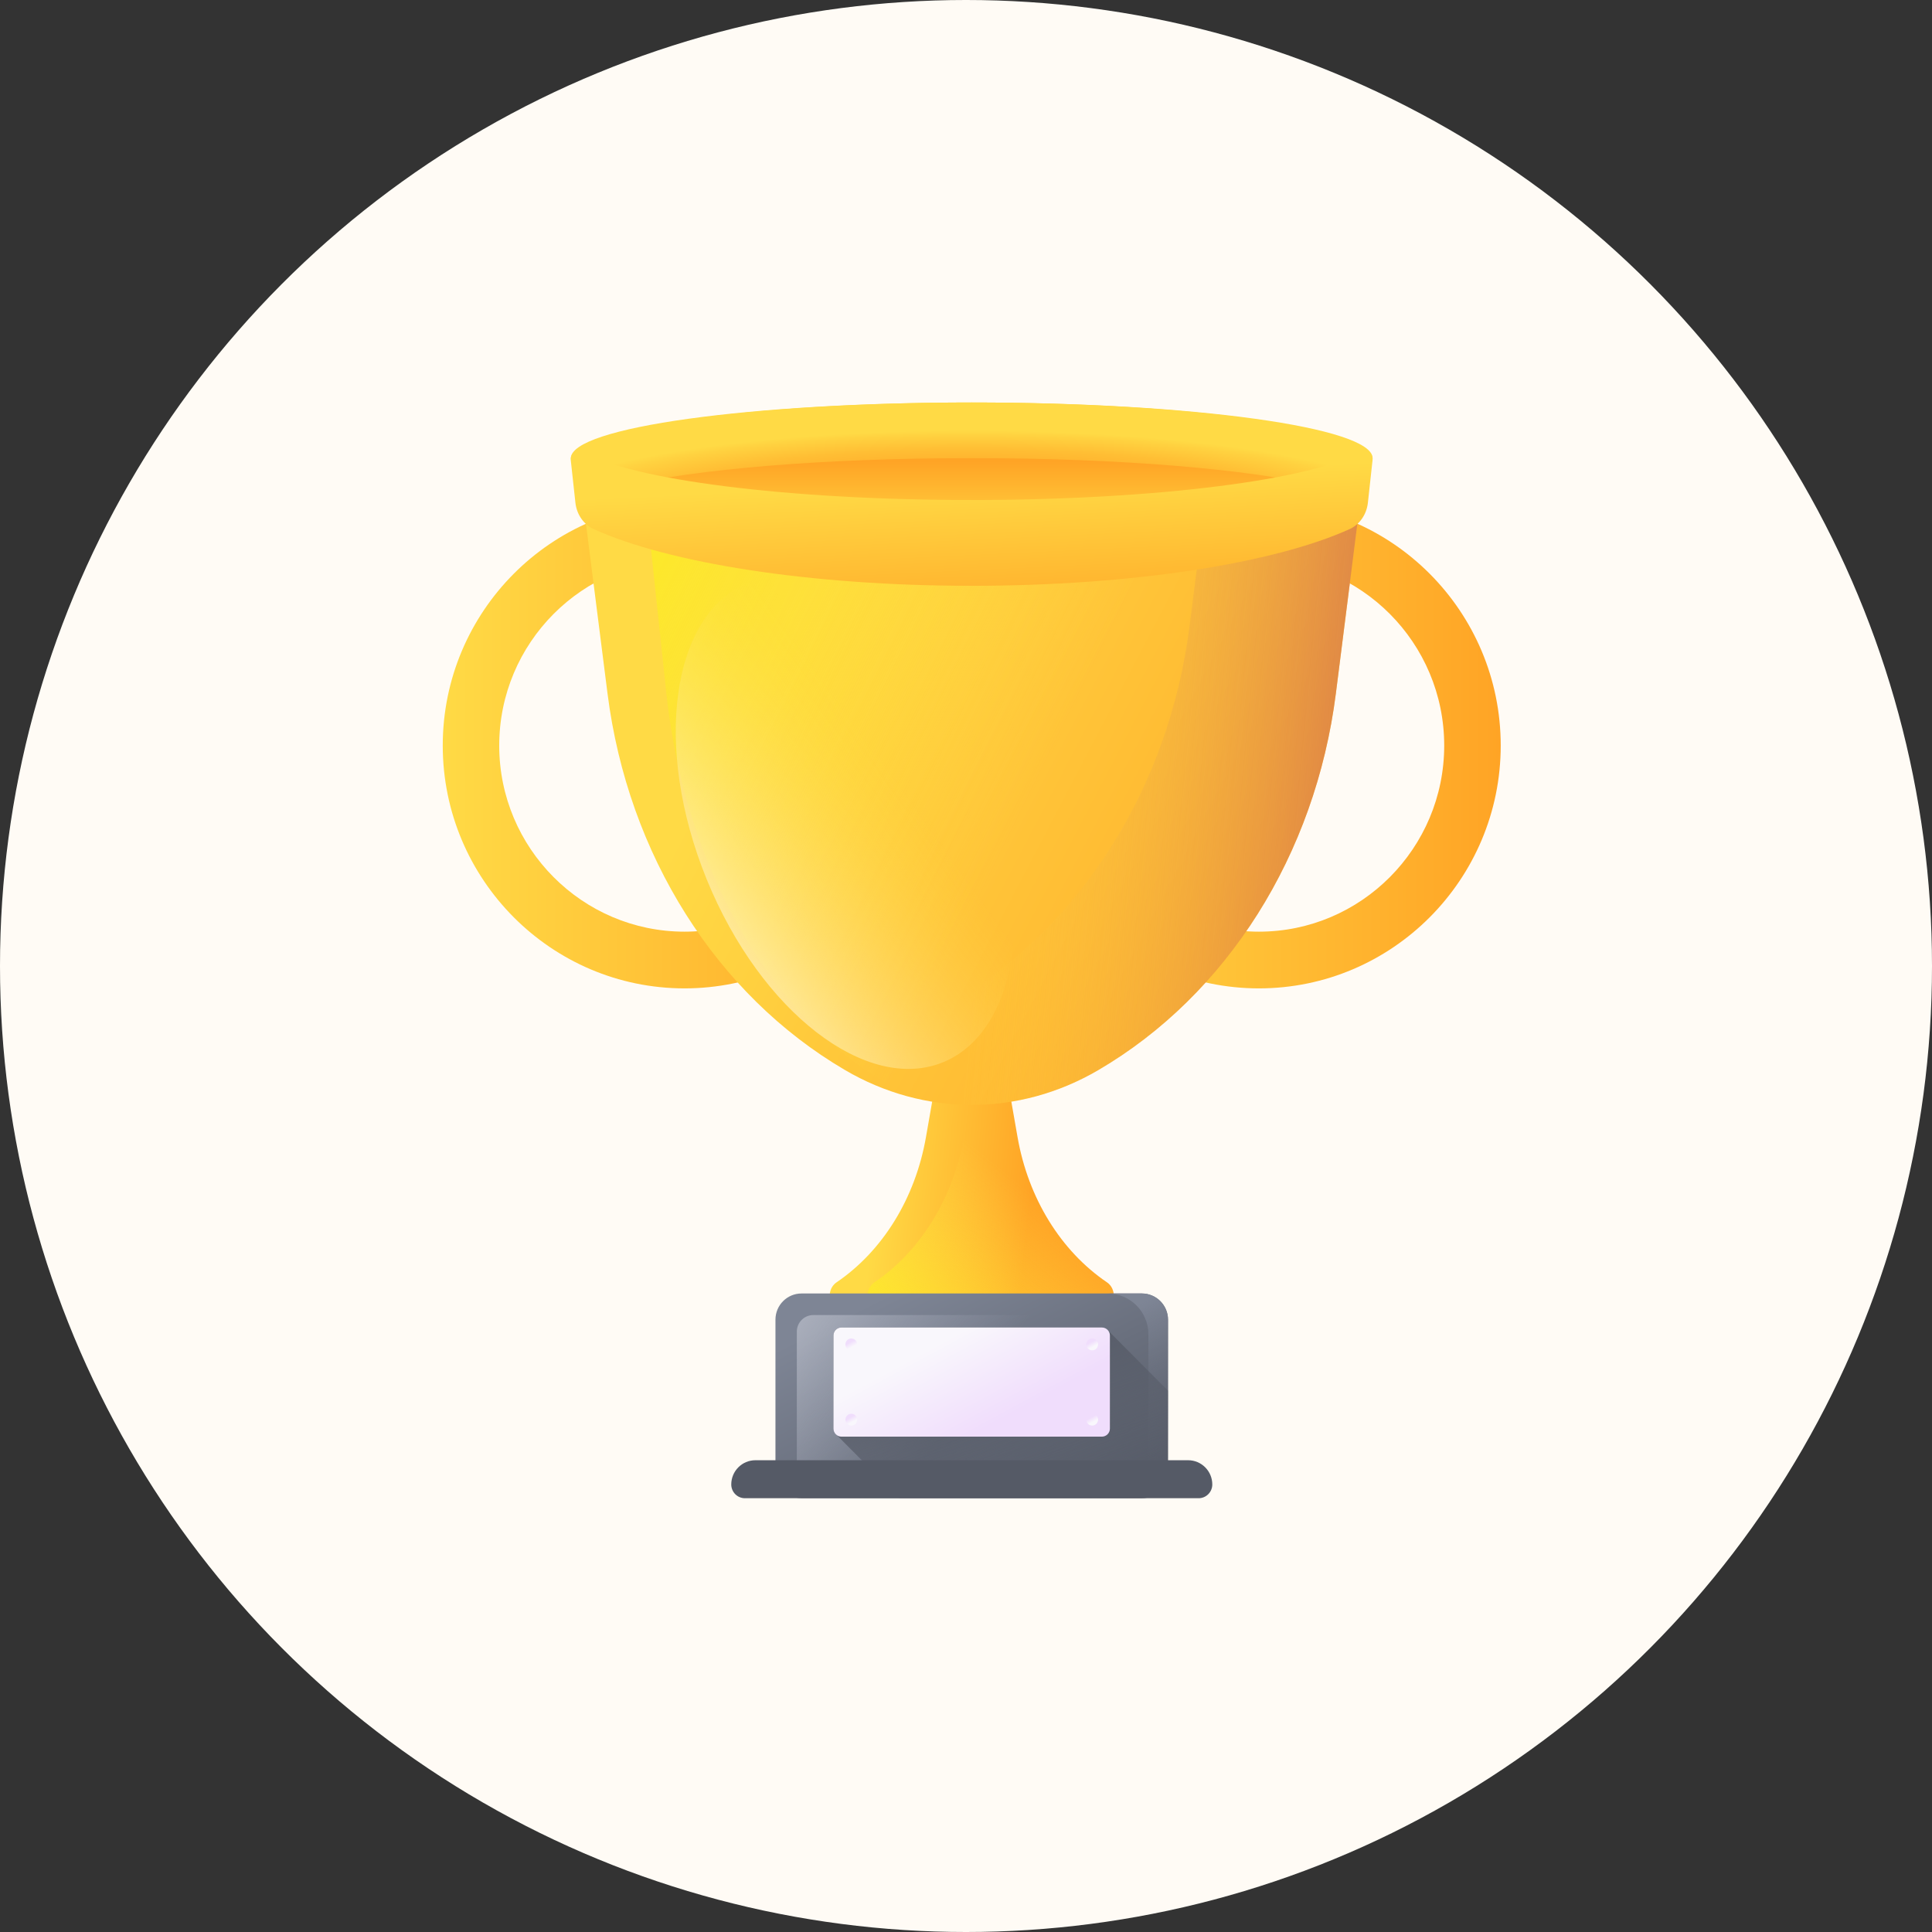
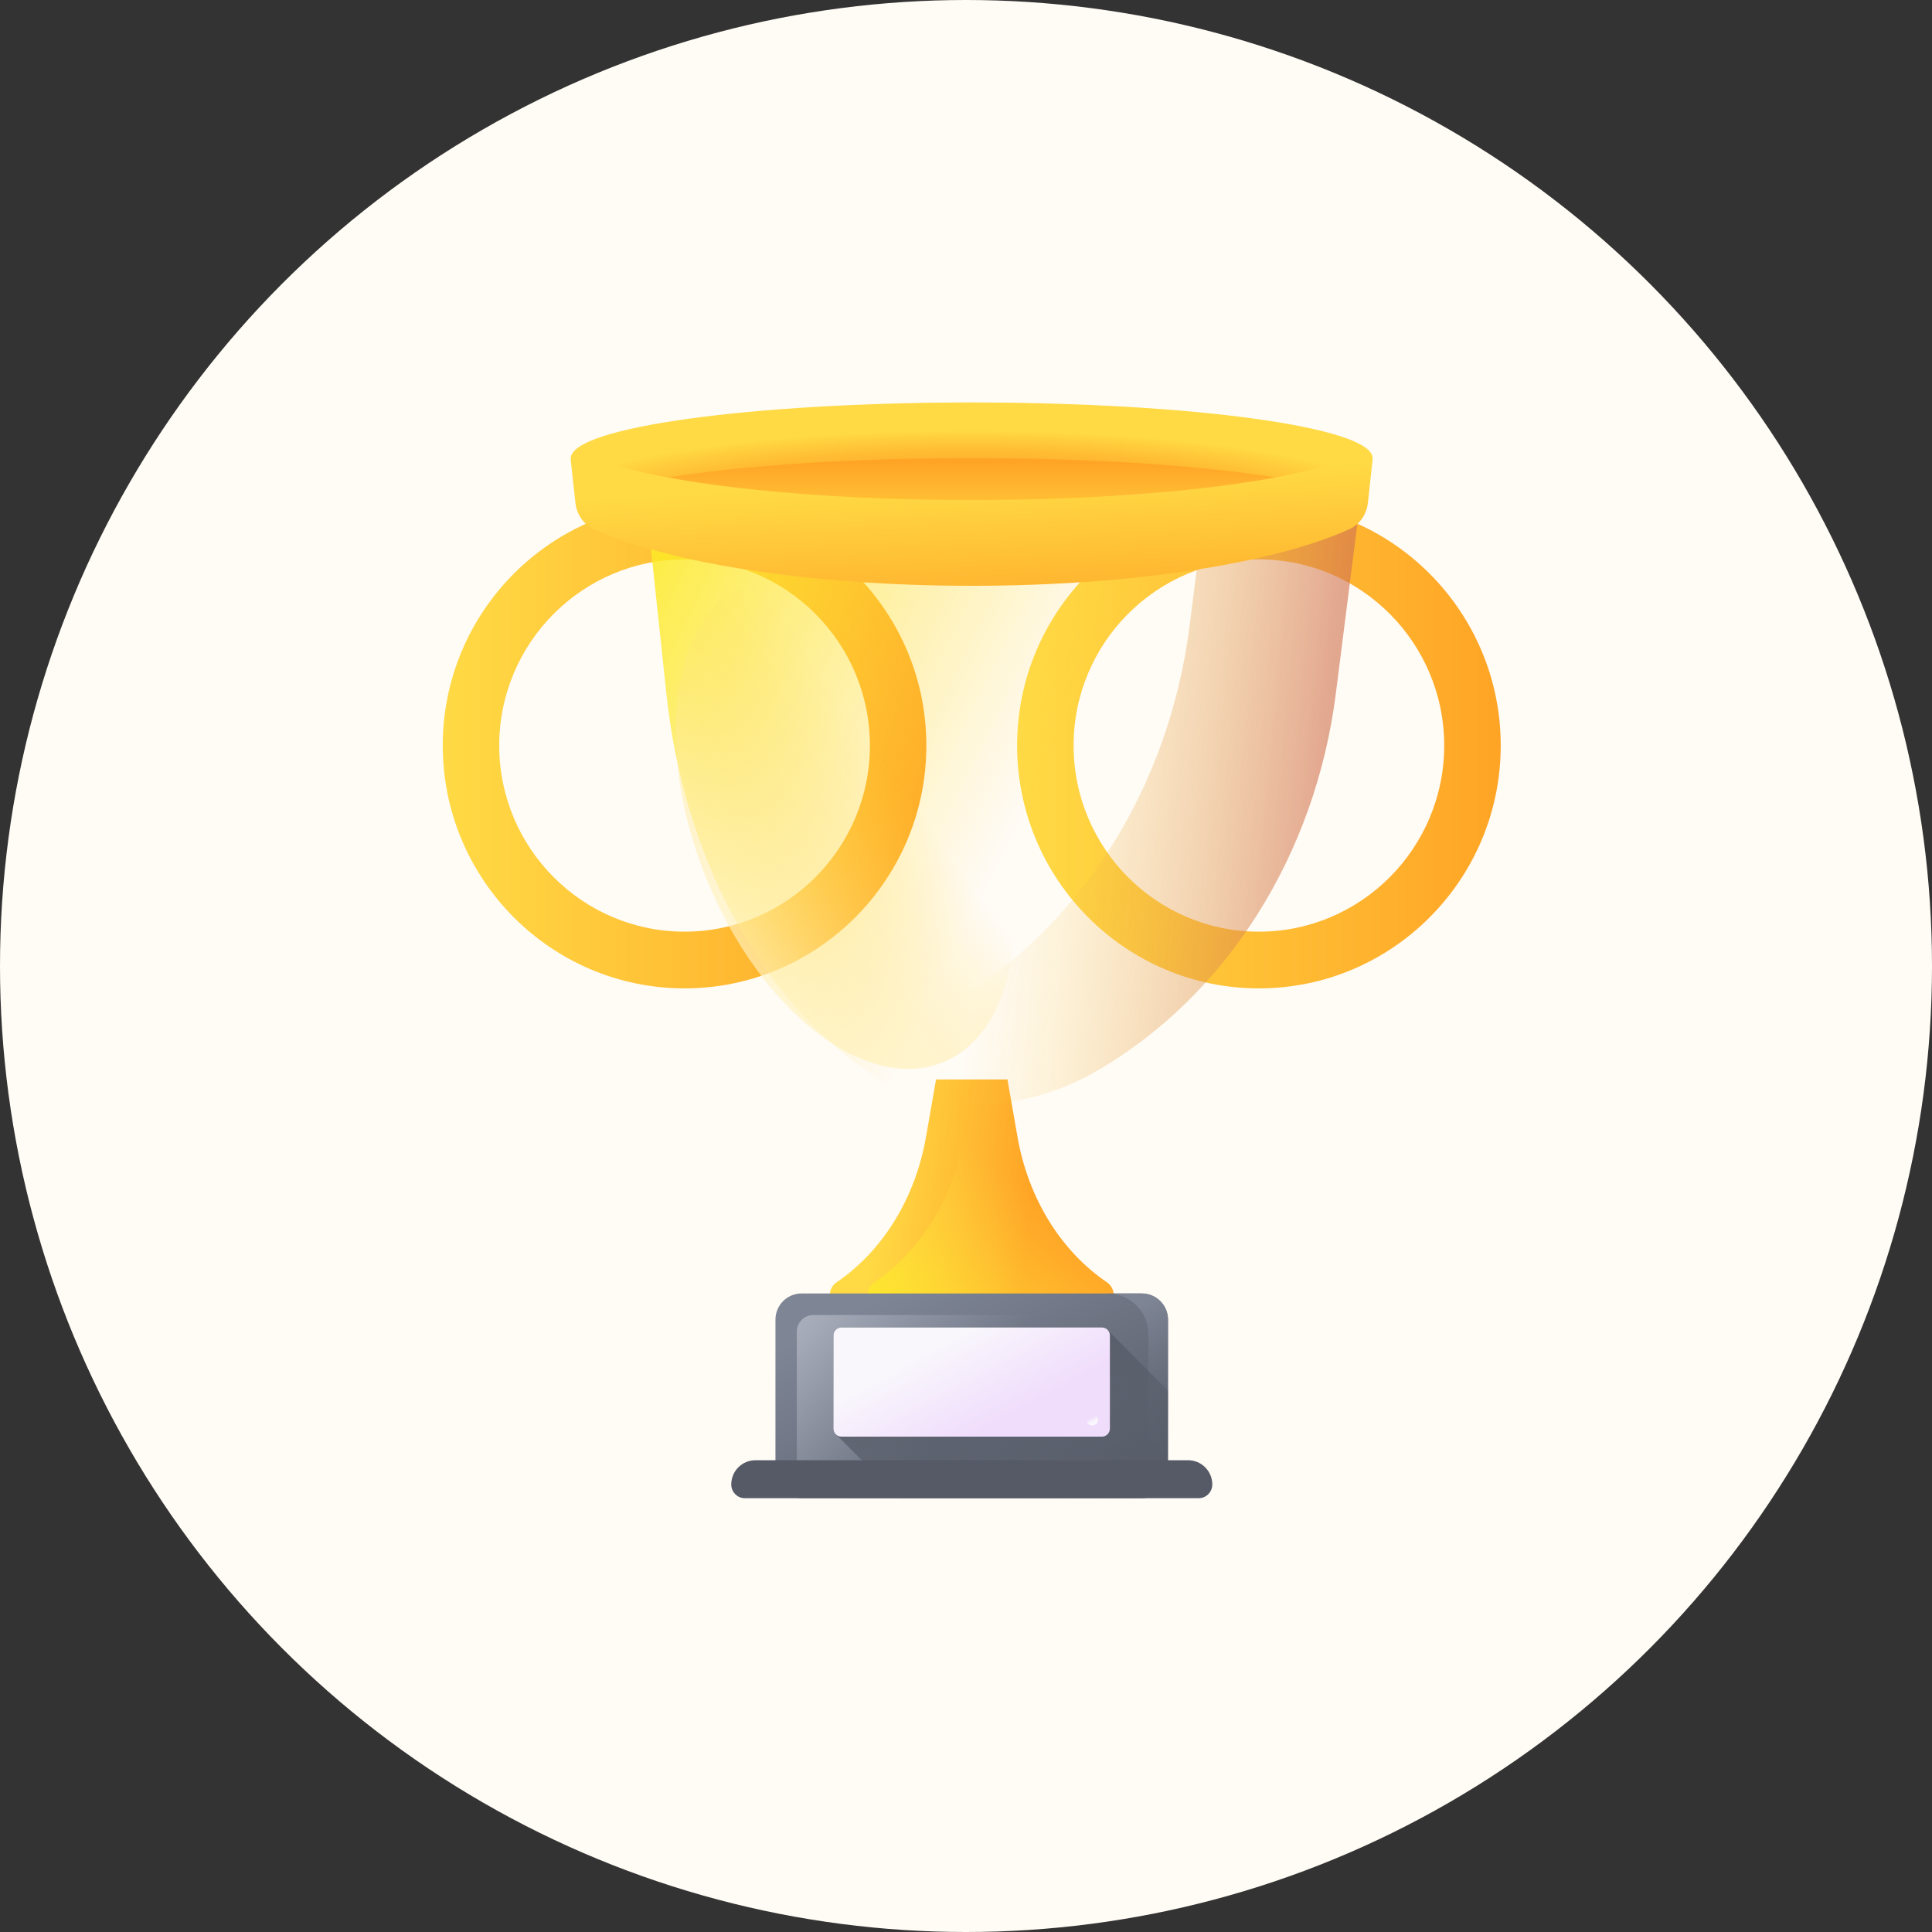
<svg xmlns="http://www.w3.org/2000/svg" width="48" height="48" viewBox="0 0 48 48" fill="none">
  <rect x="0" y="0" width="48" height="48" fill="#333333" stroke="none" />
  <circle cx="24" cy="24" r="24" fill="#FFFBF5" />
  <path d="M25.281 28.253L25.03 26.819H23.256L23.005 28.253C22.74 29.768 21.931 31.08 20.783 31.86C20.482 32.064 20.607 32.598 20.955 32.598H27.331C27.679 32.598 27.803 32.064 27.503 31.86C26.354 31.08 25.546 29.768 25.281 28.253Z" fill="url(#paint0_linear_4499_3269)" />
  <path d="M27.501 31.86C26.352 31.08 25.544 29.768 25.279 28.253L25.029 26.819H24.197L23.946 28.253C23.681 29.768 22.873 31.08 21.724 31.86C21.424 32.064 21.548 32.598 21.896 32.598H27.329C27.677 32.598 27.802 32.064 27.501 31.86Z" fill="url(#paint1_linear_4499_3269)" />
  <path d="M17.007 24.556C13.695 24.556 11 21.85 11 18.523C11 15.195 13.695 12.488 17.007 12.488C20.32 12.488 23.015 15.195 23.015 18.523C23.015 21.85 20.32 24.556 17.007 24.556ZM17.007 13.898C14.469 13.898 12.403 15.972 12.403 18.523C12.403 21.073 14.469 23.147 17.007 23.147C19.546 23.147 21.612 21.073 21.612 18.523C21.612 15.972 19.546 13.898 17.007 13.898Z" fill="url(#paint2_linear_4499_3269)" />
  <path d="M31.277 24.556C27.965 24.556 25.27 21.85 25.27 18.523C25.27 15.195 27.965 12.488 31.277 12.488C34.59 12.488 37.285 15.195 37.285 18.523C37.285 21.85 34.59 24.556 31.277 24.556ZM31.277 13.898C28.738 13.898 26.673 15.972 26.673 18.523C26.673 21.073 28.738 23.147 31.277 23.147C33.816 23.147 35.881 21.073 35.881 18.523C35.881 15.972 33.816 13.898 31.277 13.898Z" fill="url(#paint3_linear_4499_3269)" />
-   <path d="M33.931 11.382V11.385L33.925 11.431C33.925 11.433 33.924 11.434 33.924 11.435L33.189 17.233C32.681 21.233 30.485 24.714 27.289 26.585C25.317 27.74 22.965 27.74 20.994 26.585C19.396 25.649 18.048 24.312 17.036 22.707C16.024 21.104 15.348 19.233 15.094 17.233L14.358 11.435C14.358 11.434 14.358 11.433 14.358 11.431L14.352 11.385V11.382C14.352 10.619 18.734 10 24.141 10C29.549 10 33.931 10.619 33.931 11.382Z" fill="url(#paint4_linear_4499_3269)" />
  <path d="M30.221 10.298L29.554 15.555C29.047 19.555 26.85 23.036 23.655 24.907C22.433 25.623 21.067 25.895 19.734 25.724C20.134 26.039 20.553 26.327 20.993 26.585C22.965 27.74 25.316 27.74 27.288 26.585C30.484 24.714 32.68 21.233 33.188 17.232L33.923 11.435C33.923 11.433 33.924 11.432 33.924 11.431L33.93 11.384V11.381C33.93 10.942 32.481 10.551 30.221 10.298Z" fill="url(#paint5_linear_4499_3269)" />
  <path d="M32.351 11.382V11.385L32.346 11.431C32.346 11.433 32.345 11.434 32.345 11.435L31.728 17.233C31.303 21.233 29.461 24.714 26.782 26.585C25.128 27.74 23.156 27.74 21.503 26.585C20.163 25.649 19.033 24.312 18.184 22.707C17.335 21.104 16.769 19.233 16.556 17.233L15.939 11.435C15.939 11.434 15.939 11.433 15.939 11.431L15.934 11.385V11.382C15.934 10.619 19.608 10 24.142 10C28.676 10 32.351 10.619 32.351 11.382Z" fill="url(#paint6_linear_4499_3269)" />
  <path d="M34.102 11.382V11.385C34.102 11.4 34.1 11.416 34.096 11.431C34.096 11.433 34.096 11.434 34.096 11.435C33.893 12.175 29.515 12.764 24.143 12.764C18.771 12.764 14.393 12.175 14.191 11.435C14.191 11.434 14.19 11.433 14.19 11.431C14.186 11.416 14.184 11.4 14.184 11.385V11.382C14.184 10.619 18.642 10 24.143 10C29.644 10 34.102 10.619 34.102 11.382Z" fill="url(#paint7_radial_4499_3269)" />
  <path d="M32.77 12.073C31.049 11.66 27.83 11.382 24.143 11.382C20.456 11.382 17.238 11.66 15.516 12.073C17.238 12.486 20.456 12.764 24.143 12.764C27.83 12.764 31.048 12.486 32.77 12.073Z" fill="url(#paint8_linear_4499_3269)" />
  <path d="M24.141 12.423C19.532 12.423 15.65 11.914 14.474 11.219C14.332 11.135 14.162 11.261 14.181 11.436L14.296 12.49C14.328 12.782 14.501 13.032 14.75 13.145C16.602 13.986 20.114 14.554 24.141 14.554C28.168 14.554 31.679 13.986 33.531 13.145C33.78 13.032 33.953 12.782 33.985 12.49L34.1 11.436C34.119 11.261 33.95 11.135 33.807 11.219C32.631 11.914 28.749 12.423 24.141 12.423Z" fill="url(#paint9_linear_4499_3269)" />
  <path d="M28.37 37.222H19.914C19.556 37.222 19.266 36.93 19.266 36.57V32.787C19.266 32.427 19.556 32.136 19.914 32.136H28.37C28.729 32.136 29.019 32.427 29.019 32.787V36.57C29.019 36.93 28.729 37.222 28.37 37.222Z" fill="url(#paint10_linear_4499_3269)" />
  <path d="M20.207 32.672C19.981 32.672 19.797 32.857 19.797 33.084V36.742C19.797 36.883 19.826 37.018 19.878 37.141C20 37.193 20.134 37.222 20.276 37.222H28.005C28.564 37.222 29.017 36.767 29.017 36.206V33.153C29.017 33.011 28.988 32.876 28.936 32.754C28.814 32.701 28.679 32.672 28.538 32.672H20.207V32.672Z" fill="url(#paint11_linear_4499_3269)" />
  <path d="M28.366 32.136H27.52C28.079 32.136 28.532 32.591 28.532 33.152V36.205C28.532 36.767 28.079 37.222 27.52 37.222H28.007C28.566 37.222 29.02 36.767 29.02 36.205V32.792C29.02 32.429 28.727 32.136 28.366 32.136Z" fill="url(#paint12_linear_4499_3269)" />
  <path d="M29.018 36.572V34.551L27.537 33.064C27.501 33.014 27.443 32.981 27.377 32.981H20.905C20.796 32.981 20.707 33.07 20.707 33.18V35.494C20.707 35.561 20.74 35.619 20.79 35.655L22.351 37.223H28.369C28.727 37.223 29.018 36.931 29.018 36.572Z" fill="url(#paint13_linear_4499_3269)" />
  <path d="M29.779 37.223H18.508C18.32 37.223 18.168 37.07 18.168 36.881C18.168 36.549 18.436 36.279 18.768 36.279H29.519C29.85 36.279 30.119 36.549 30.119 36.881C30.119 37.07 29.966 37.223 29.779 37.223Z" fill="#555A66" />
  <path d="M27.377 35.693H20.905C20.796 35.693 20.707 35.604 20.707 35.494V33.18C20.707 33.07 20.796 32.981 20.905 32.981H27.377C27.486 32.981 27.575 33.07 27.575 33.18V35.494C27.575 35.604 27.486 35.693 27.377 35.693Z" fill="url(#paint14_linear_4499_3269)" />
-   <path d="M21.15 33.548C21.231 33.548 21.297 33.483 21.297 33.401C21.297 33.32 21.231 33.254 21.15 33.254C21.07 33.254 21.004 33.32 21.004 33.401C21.004 33.483 21.07 33.548 21.15 33.548Z" fill="url(#paint15_linear_4499_3269)" />
-   <path d="M27.135 33.548C27.216 33.548 27.281 33.483 27.281 33.401C27.281 33.32 27.216 33.254 27.135 33.254C27.054 33.254 26.988 33.32 26.988 33.401C26.988 33.483 27.054 33.548 27.135 33.548Z" fill="url(#paint16_linear_4499_3269)" />
-   <path d="M21.15 35.418C21.231 35.418 21.297 35.352 21.297 35.271C21.297 35.19 21.231 35.124 21.15 35.124C21.07 35.124 21.004 35.19 21.004 35.271C21.004 35.352 21.07 35.418 21.15 35.418Z" fill="url(#paint17_linear_4499_3269)" />
  <path d="M27.135 35.418C27.216 35.418 27.281 35.352 27.281 35.271C27.281 35.19 27.216 35.124 27.135 35.124C27.054 35.124 26.988 35.19 26.988 35.271C26.988 35.352 27.054 35.418 27.135 35.418Z" fill="url(#paint18_linear_4499_3269)" />
  <path d="M18.575 14.483C20.478 13.699 23.108 15.729 24.451 19.017C25.793 22.305 25.339 25.605 23.436 26.389C21.534 27.172 18.903 25.142 17.561 21.855C16.218 18.567 16.672 15.266 18.575 14.483Z" fill="url(#paint19_linear_4499_3269)" />
  <defs>
    <linearGradient id="paint0_linear_4499_3269" x1="21.727" y1="29.588" x2="25.578" y2="29.953" gradientUnits="userSpaceOnUse">
      <stop stop-color="#FFDA45" />
      <stop offset="1" stop-color="#FFA425" />
    </linearGradient>
    <linearGradient id="paint1_linear_4499_3269" x1="25.789" y1="29.769" x2="22.234" y2="34.121" gradientUnits="userSpaceOnUse">
      <stop stop-color="#FFDA45" stop-opacity="0" />
      <stop offset="1" stop-color="#FCEE21" />
    </linearGradient>
    <linearGradient id="paint2_linear_4499_3269" x1="11" y1="18.523" x2="23.015" y2="18.523" gradientUnits="userSpaceOnUse">
      <stop stop-color="#FFDA45" />
      <stop offset="1" stop-color="#FFA425" />
    </linearGradient>
    <linearGradient id="paint3_linear_4499_3269" x1="25.27" y1="18.523" x2="37.285" y2="18.523" gradientUnits="userSpaceOnUse">
      <stop stop-color="#FFDA45" />
      <stop offset="1" stop-color="#FFA425" />
    </linearGradient>
    <linearGradient id="paint4_linear_4499_3269" x1="19.896" y1="14.898" x2="35.681" y2="23.165" gradientUnits="userSpaceOnUse">
      <stop stop-color="#FFDA45" />
      <stop offset="1" stop-color="#FFA425" />
    </linearGradient>
    <linearGradient id="paint5_linear_4499_3269" x1="24.68" y1="18.648" x2="37.881" y2="19.908" gradientUnits="userSpaceOnUse">
      <stop stop-color="#FFDA45" stop-opacity="0" />
      <stop offset="1" stop-color="#B53759" />
    </linearGradient>
    <linearGradient id="paint6_linear_4499_3269" x1="26.23" y1="18.556" x2="14.505" y2="12.796" gradientUnits="userSpaceOnUse">
      <stop stop-color="#FFDA45" stop-opacity="0" />
      <stop offset="1" stop-color="#FCEE21" />
    </linearGradient>
    <radialGradient id="paint7_radial_4499_3269" cx="0" cy="0" r="1" gradientUnits="userSpaceOnUse" gradientTransform="translate(24.085 12.82) scale(11.137 2.125)">
      <stop stop-color="#FFA425" />
      <stop offset="0.366" stop-color="#FFA727" />
      <stop offset="0.593" stop-color="#FFAF2C" />
      <stop offset="0.781" stop-color="#FFBE34" />
      <stop offset="0.948" stop-color="#FFD240" />
      <stop offset="1" stop-color="#FFDA45" />
    </radialGradient>
    <linearGradient id="paint8_linear_4499_3269" x1="24.143" y1="13.453" x2="24.143" y2="11.459" gradientUnits="userSpaceOnUse">
      <stop stop-color="#FFDA45" />
      <stop offset="1" stop-color="#FFA425" />
    </linearGradient>
    <linearGradient id="paint9_linear_4499_3269" x1="24.165" y1="11.941" x2="24.354" y2="15.999" gradientUnits="userSpaceOnUse">
      <stop stop-color="#FFDA45" />
      <stop offset="1" stop-color="#FFA425" />
    </linearGradient>
    <linearGradient id="paint10_linear_4499_3269" x1="22.725" y1="31.809" x2="25.97" y2="38.32" gradientUnits="userSpaceOnUse">
      <stop stop-color="#7E8595" />
      <stop offset="1" stop-color="#555A66" />
    </linearGradient>
    <linearGradient id="paint11_linear_4499_3269" x1="24.091" y1="34.709" x2="16.772" y2="29.238" gradientUnits="userSpaceOnUse">
      <stop stop-color="#BEC3D2" stop-opacity="0" />
      <stop offset="0.221" stop-color="#C5C9D7" stop-opacity="0.221" />
      <stop offset="0.534" stop-color="#D7DAE3" stop-opacity="0.534" />
      <stop offset="0.901" stop-color="#F6F6F8" stop-opacity="0.901" />
      <stop offset="1" stop-color="white" />
    </linearGradient>
    <linearGradient id="paint12_linear_4499_3269" x1="27.276" y1="32.92" x2="29.147" y2="36.672" gradientUnits="userSpaceOnUse">
      <stop stop-color="#7E8595" />
      <stop offset="1" stop-color="#555A66" stop-opacity="0" />
    </linearGradient>
    <linearGradient id="paint13_linear_4499_3269" x1="26.101" y1="38.688" x2="24.177" y2="33.069" gradientUnits="userSpaceOnUse">
      <stop stop-color="#555A66" stop-opacity="0" />
      <stop offset="1" stop-color="#555A66" />
    </linearGradient>
    <linearGradient id="paint14_linear_4499_3269" x1="23.562" y1="33.255" x2="24.7" y2="35.364" gradientUnits="userSpaceOnUse">
      <stop stop-color="#F9F7FC" />
      <stop offset="1" stop-color="#F0DDFC" />
    </linearGradient>
    <linearGradient id="paint15_linear_4499_3269" x1="21.181" y1="33.459" x2="21.12" y2="33.346" gradientUnits="userSpaceOnUse">
      <stop stop-color="#F9F7FC" />
      <stop offset="1" stop-color="#F0DDFC" />
    </linearGradient>
    <linearGradient id="paint16_linear_4499_3269" x1="27.166" y1="33.459" x2="27.105" y2="33.346" gradientUnits="userSpaceOnUse">
      <stop stop-color="#F9F7FC" />
      <stop offset="1" stop-color="#F0DDFC" />
    </linearGradient>
    <linearGradient id="paint17_linear_4499_3269" x1="21.181" y1="35.329" x2="21.12" y2="35.216" gradientUnits="userSpaceOnUse">
      <stop stop-color="#F9F7FC" />
      <stop offset="1" stop-color="#F0DDFC" />
    </linearGradient>
    <linearGradient id="paint18_linear_4499_3269" x1="27.166" y1="35.329" x2="27.105" y2="35.216" gradientUnits="userSpaceOnUse">
      <stop stop-color="#F9F7FC" />
      <stop offset="1" stop-color="#F0DDFC" />
    </linearGradient>
    <linearGradient id="paint19_linear_4499_3269" x1="22.365" y1="19.473" x2="15.551" y2="24.324" gradientUnits="userSpaceOnUse">
      <stop stop-color="#FFDA45" stop-opacity="0" />
      <stop offset="1" stop-color="white" />
    </linearGradient>
  </defs>
</svg>